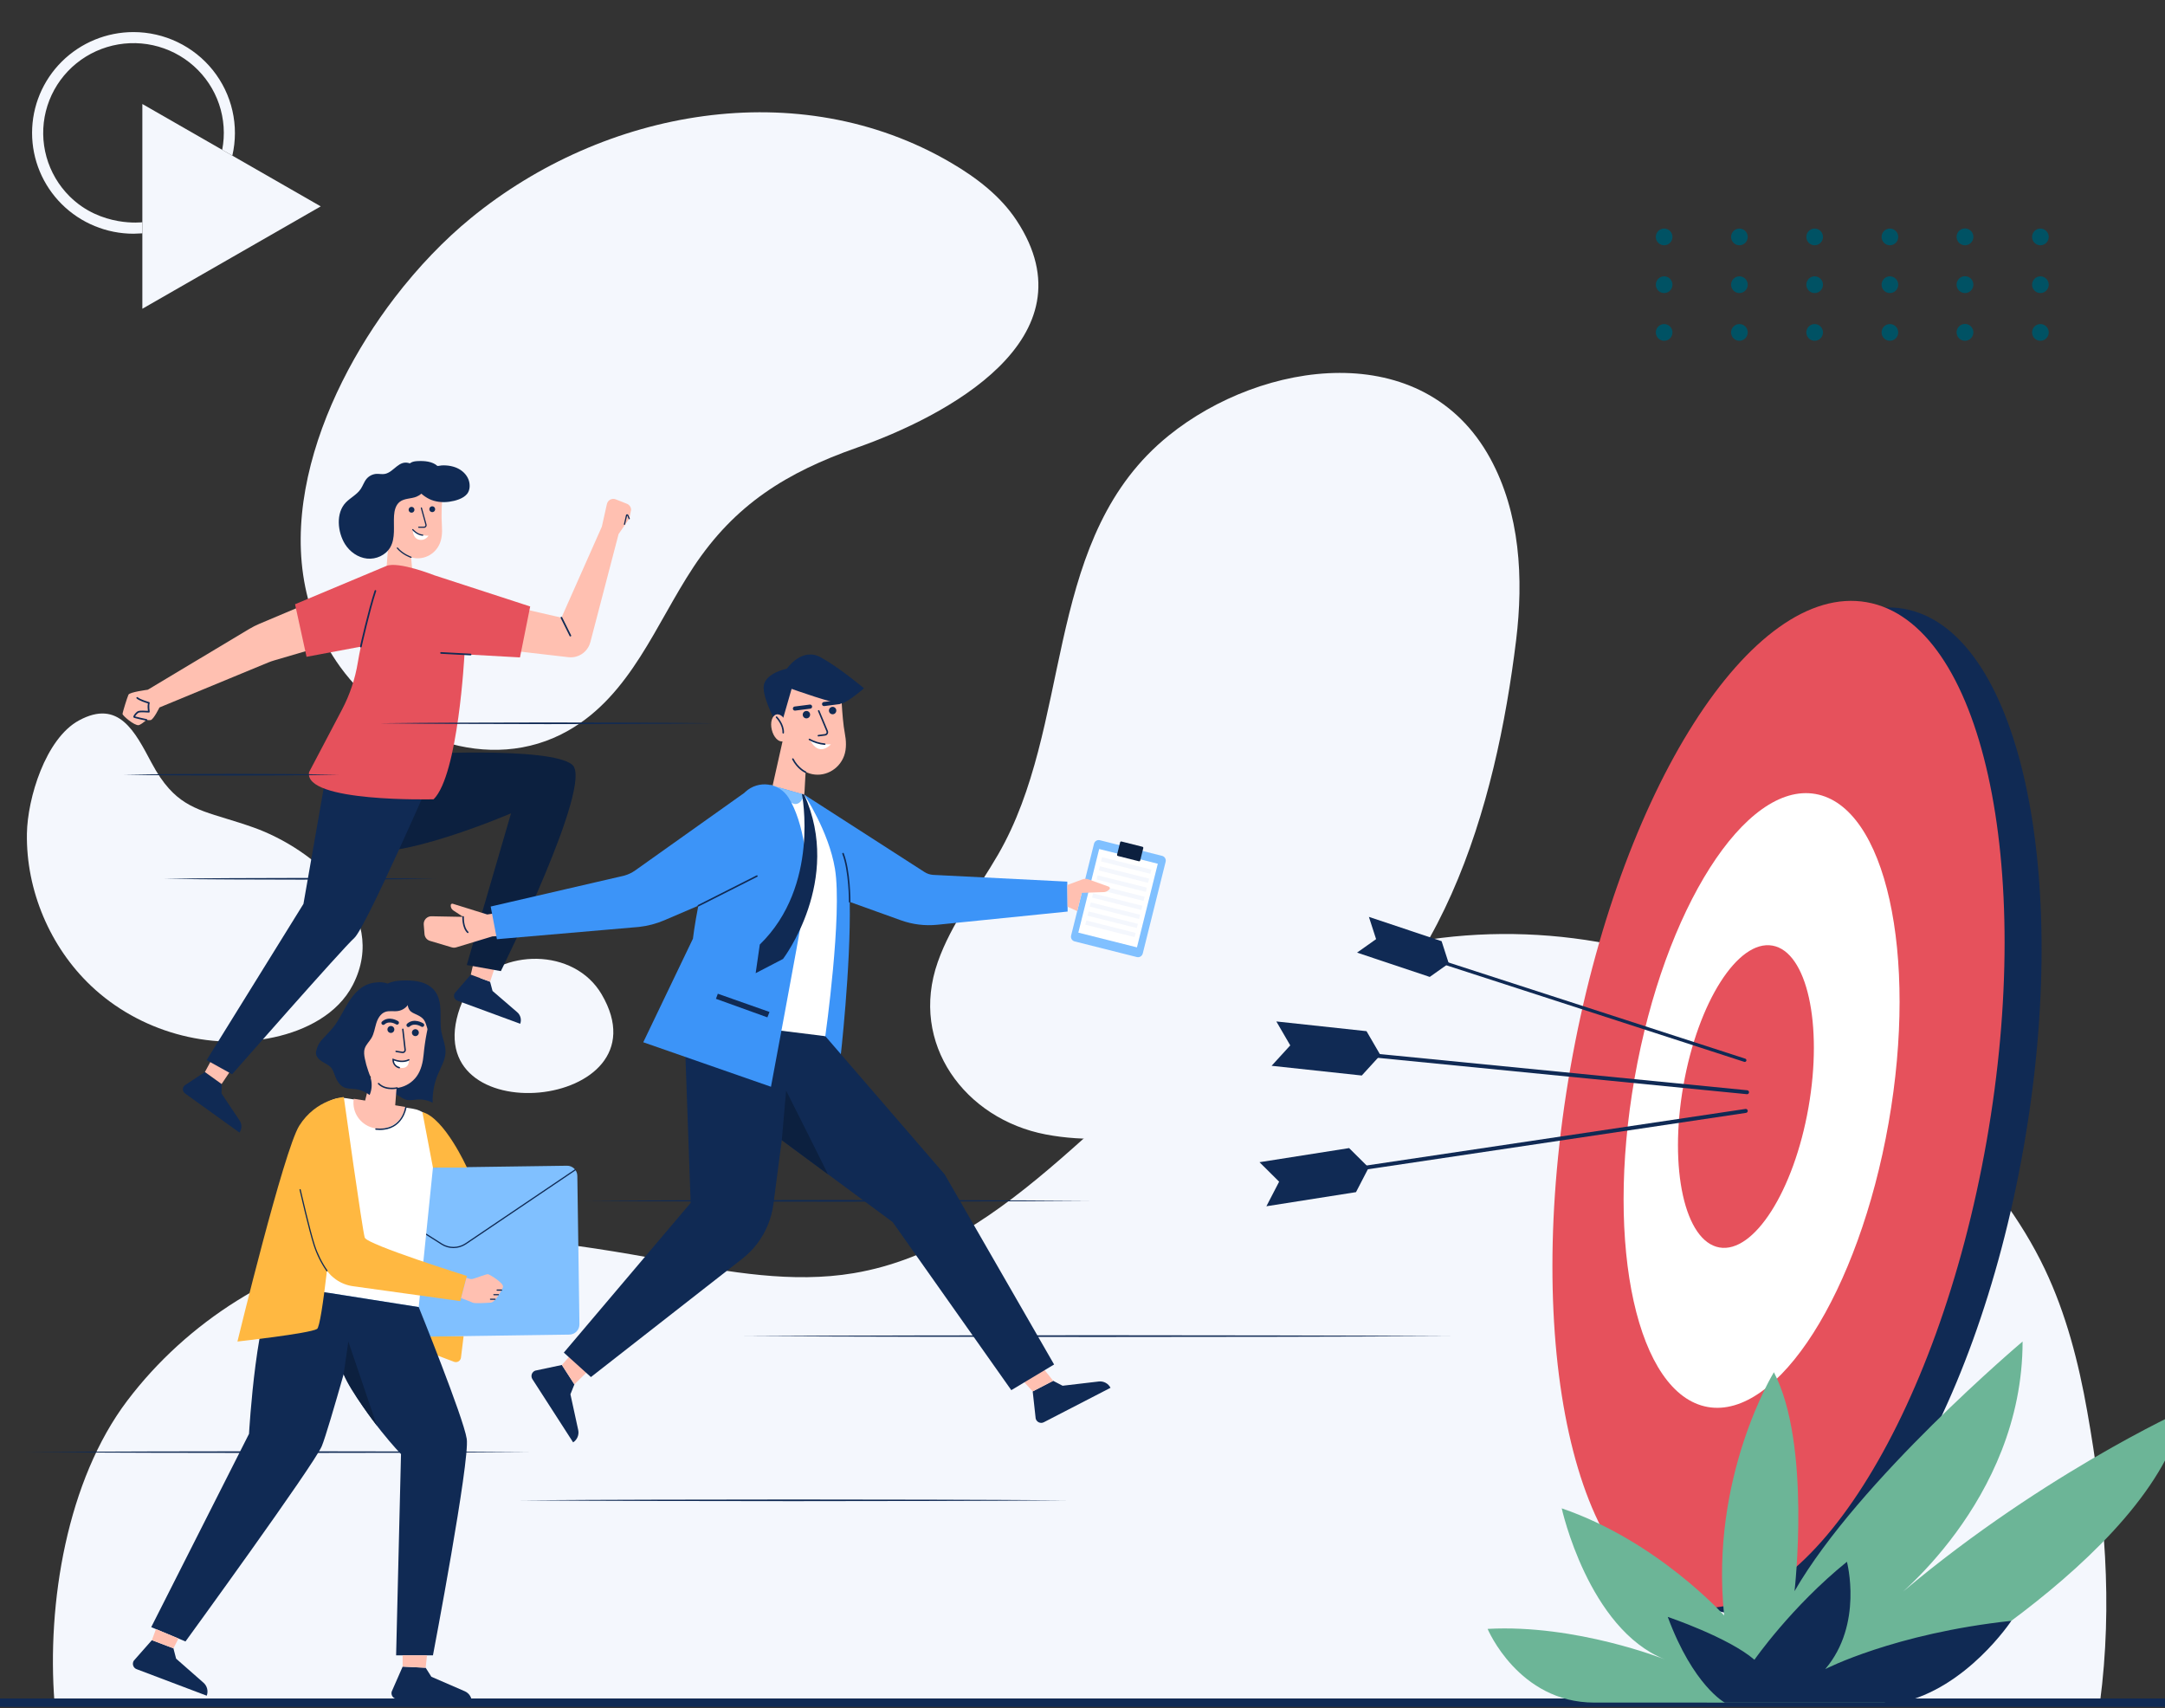
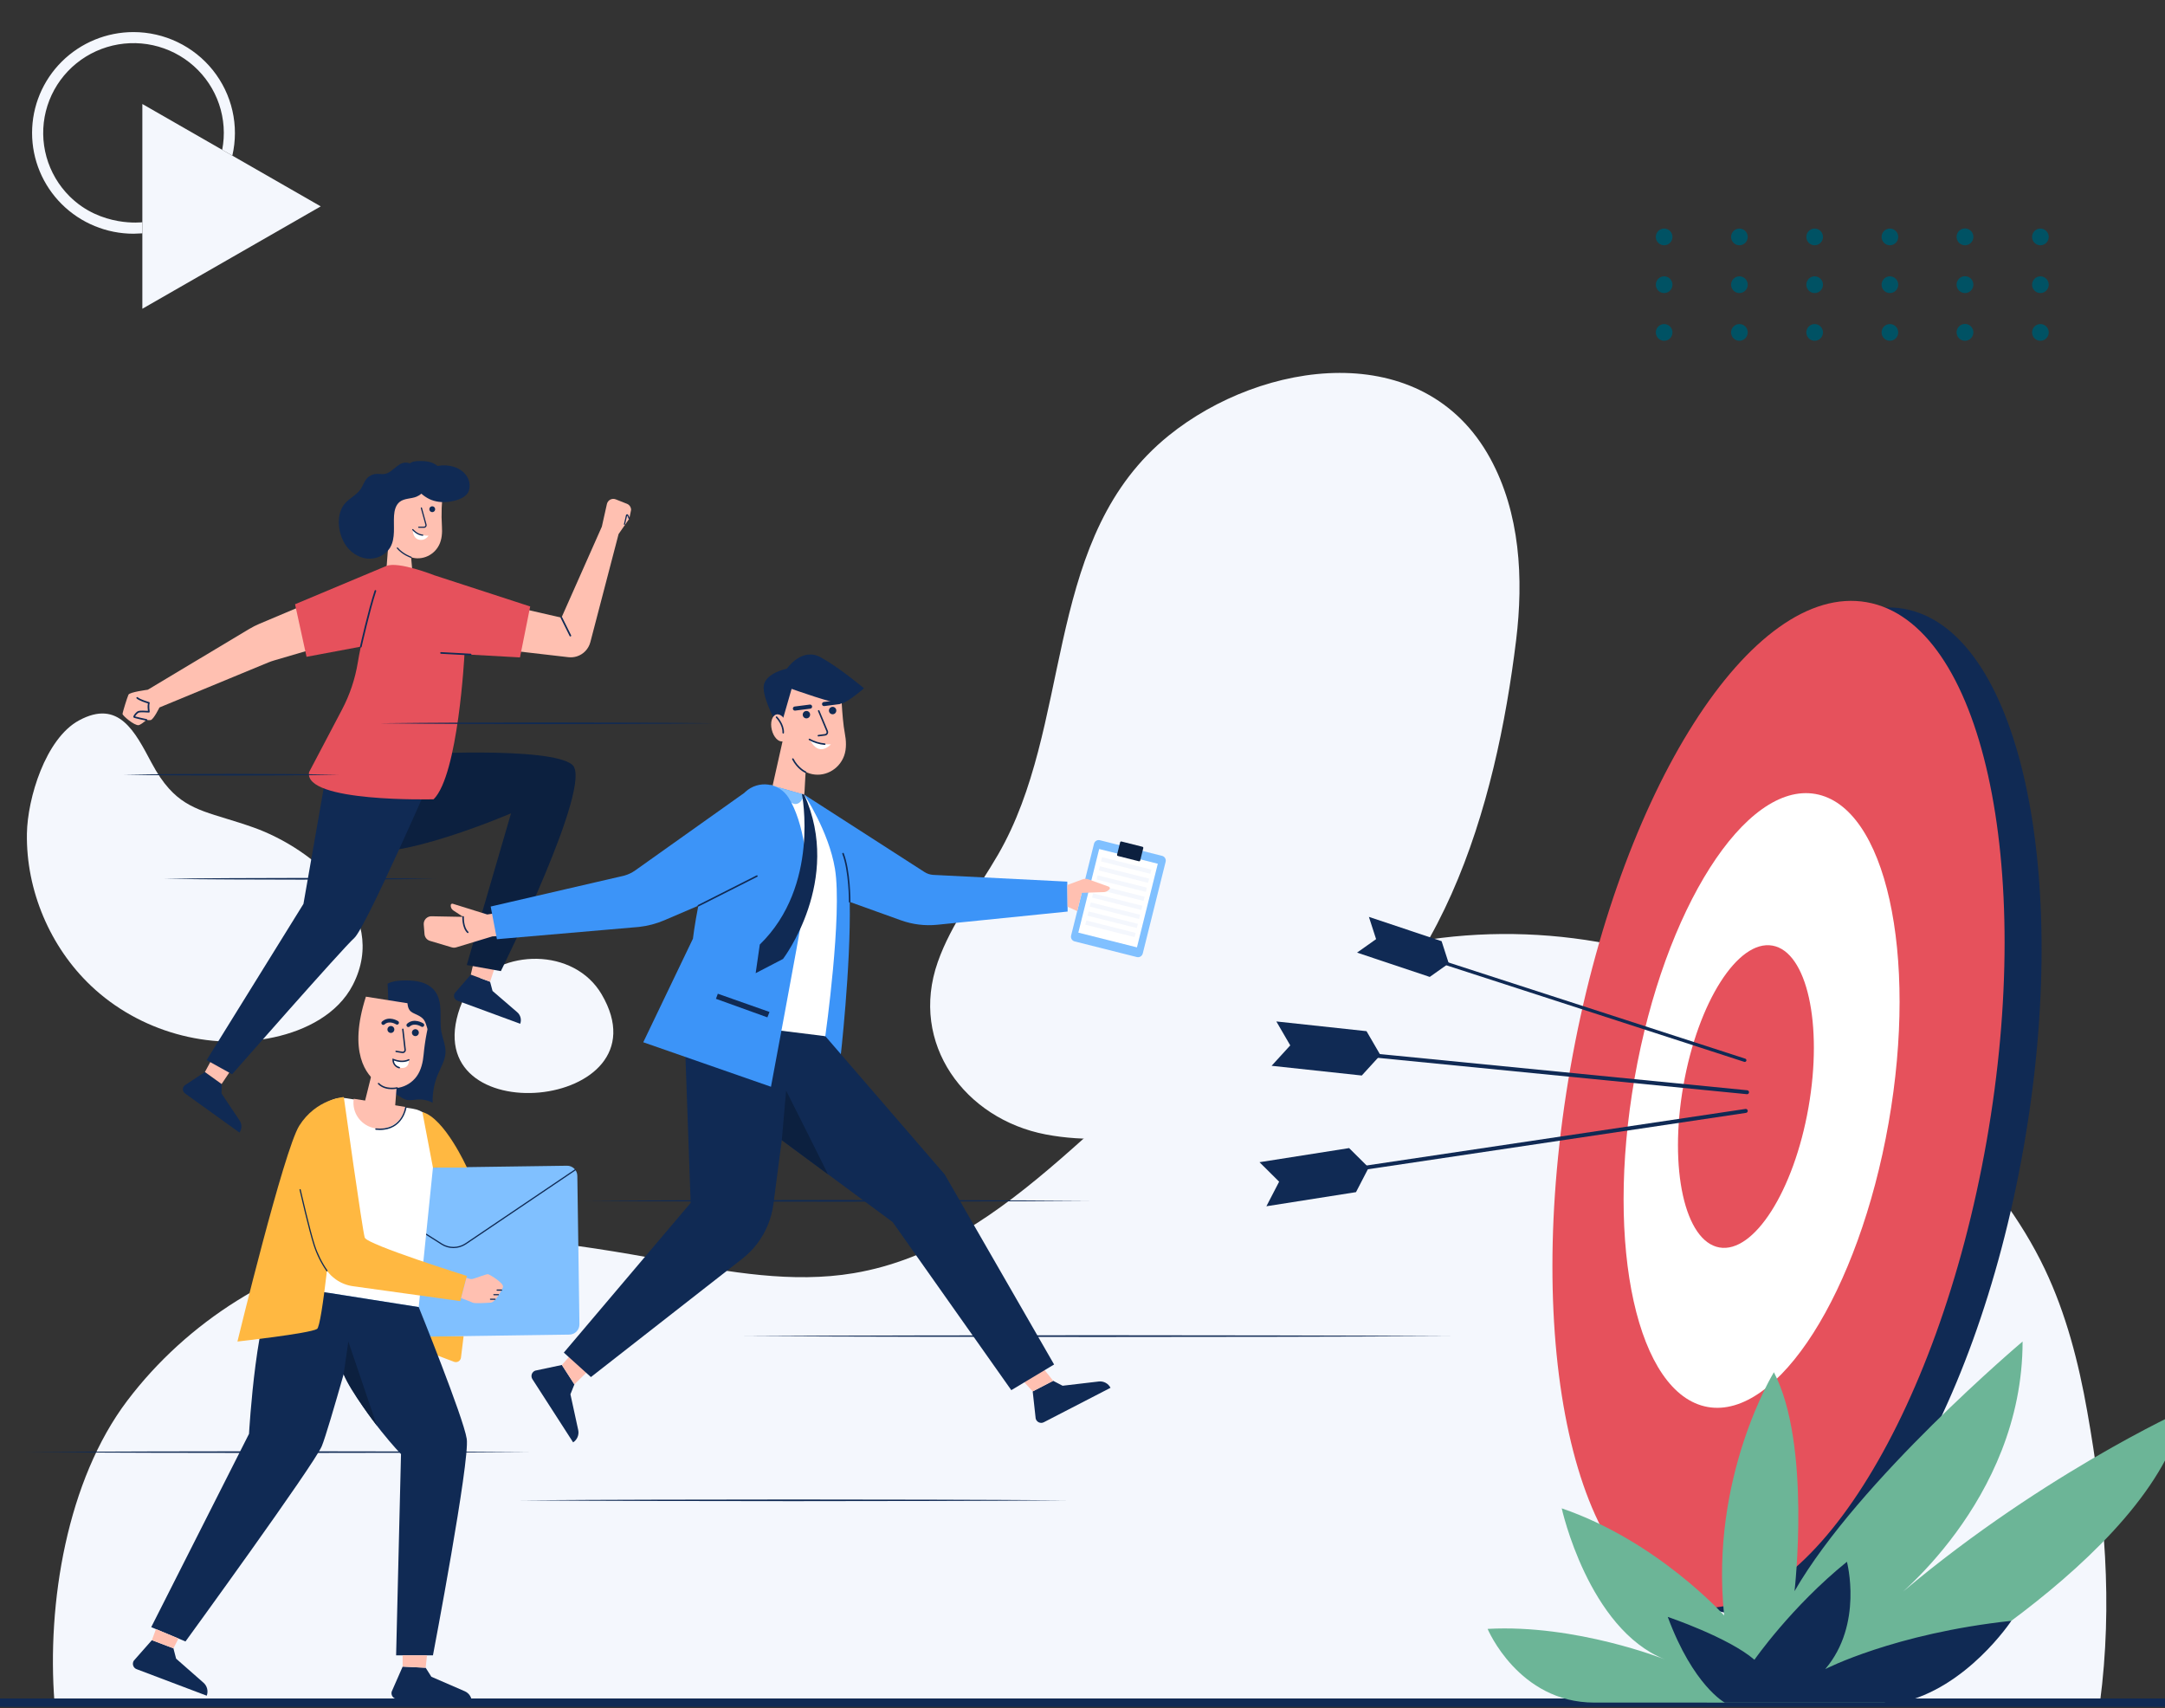
<svg xmlns="http://www.w3.org/2000/svg" width="540" height="426" viewBox="0 0 540 426" fill="none">
  <rect x="0" y="0" width="540" height="426" fill="#333333" stroke="none" />
  <g clip-path="url(#clip0_3618_3698)">
    <path d="M42.134 196.65C47.368 202.479 53.239 202.813 63.221 206.355C78.208 211.675 97.283 227.588 88.003 245.628C84.272 252.878 76.271 256.978 68.316 258.687C52.186 262.161 34.726 257.229 22.734 245.877C12.489 236.187 6.486 222.039 6.711 207.894C6.855 199.086 11.356 184.207 19.67 179.681C29.639 174.255 33.676 182.526 37.776 190.195C39.224 192.913 40.646 195.001 42.134 196.65Z" fill="#F4F7FD" />
-     <path d="M98.407 74.279C79.413 99.083 64.298 137.818 84.826 166.273C97.4 183.701 122.079 193.441 141.797 182.166C157.357 173.272 163.526 155.686 172.943 141.447C183.301 125.788 196.217 117.804 213.676 111.663C235.713 103.911 273.015 84.495 253.559 54.977C249.526 48.857 243.532 44.295 237.225 40.599C199.196 18.317 150.617 27.248 117.453 54.39C110.828 59.807 104.291 66.601 98.407 74.279Z" fill="#F4F7FD" />
    <path d="M288.724 111.015C260.251 137.037 267.371 181.254 248.956 213.097C243.812 221.989 237.312 230.221 233.904 239.913C226.734 260.298 240.71 279.061 260.812 282.911C280.463 286.677 302.815 280.182 320.158 271.023C359.552 250.218 373.132 200.75 378.156 159.637C380.038 144.242 379.137 127.925 371.7 114.323C355.057 83.876 314.799 89.81 291.512 108.62C290.547 109.401 289.618 110.199 288.724 111.015Z" fill="#F4F7FD" />
    <path d="M117.203 246.695C116.156 248.075 115.329 249.609 114.75 251.243C103.403 283.123 167.102 277.022 150.066 247.977C143.19 236.253 124.919 236.502 117.203 246.695Z" fill="#F4F7FD" />
    <path d="M13.596 424.613H523.777C527.031 399.792 524.96 376.607 520.6 351.958C518.446 339.772 515.338 327.665 510.022 316.5C504.106 304.083 495.562 293.071 486.013 283.192C463.813 260.222 435.43 242.828 404.273 236.026C373.116 229.223 339.233 233.503 311.943 250.055C277.403 271.002 252.739 310.818 212.938 317.51C197.598 320.091 181.931 317.213 166.623 314.447C142.465 310.08 117.614 305.977 93.521 310.7C69.172 315.474 46.74 329.495 31.735 349.321C16.729 369.147 11.65 399.792 13.596 424.613Z" fill="#F4F7FD" />
    <path d="M117.427 243.064L122.236 244.835L122.853 247.13L129.007 252.434C129.41 252.78 129.697 253.242 129.83 253.757C129.964 254.271 129.938 254.815 129.756 255.314L114.071 249.546C113.891 249.48 113.729 249.374 113.595 249.236C113.462 249.098 113.361 248.932 113.301 248.75C113.241 248.567 113.222 248.373 113.247 248.183C113.272 247.992 113.339 247.81 113.444 247.649L117.427 243.064Z" fill="#102A54" />
    <path d="M123.621 240.663L122.24 244.829L117.426 243.059L118.262 239.459L123.621 240.663Z" fill="#FFC0B1" />
    <path d="M51.107 267.343L55.275 270.339L55.261 272.715L59.776 279.471C60.07 279.913 60.224 280.434 60.215 280.966C60.207 281.498 60.038 282.015 59.729 282.447L46.149 272.686C45.993 272.574 45.865 272.428 45.773 272.26C45.681 272.091 45.628 271.904 45.619 271.712C45.609 271.52 45.643 271.329 45.717 271.152C45.792 270.975 45.905 270.817 46.049 270.69L51.107 267.343Z" fill="#102A54" />
    <path d="M57.712 266.697L55.275 270.341L51.105 267.345L52.869 264.101L57.712 266.697Z" fill="#FFC0B1" />
    <path d="M100.76 188.361C101.71 188.029 137.377 186.064 142.757 190.739C148.136 195.414 124.928 242.181 124.928 242.181L116.425 240.663L127.465 202.83C127.465 202.83 98.025 215.487 88.966 211.709C79.907 207.932 82.177 188.361 82.177 188.361H100.76Z" fill="#0C203F" />
    <path d="M82.177 188.36L75.686 225.421L51.535 264.38L57.901 267.905C57.901 267.905 85.46 236.501 88.357 233.932C91.253 231.363 108.315 192.209 108.315 192.209L82.177 188.36Z" fill="#102A54" />
    <path d="M75.95 150.817L64.672 155.581C63.81 155.945 62.975 156.37 62.172 156.851L36.865 172.008L39.058 176.724L66.876 165.229C67.353 165.032 67.84 164.86 68.334 164.715L78.279 161.799L75.95 150.817Z" fill="#FFC0B1" />
    <path d="M36.865 172.01C36.865 172.01 32.347 172.589 32.044 173.241C31.74 173.894 30.566 177.644 30.566 178.053C30.566 178.462 33.488 180.983 34.575 180.848C34.959 180.8 35.717 180.234 36.54 179.526C36.881 179.609 37.233 179.628 37.581 179.584C38.35 179.377 39.769 176.432 39.769 176.432C39.769 176.432 37.894 171.857 36.865 172.01Z" fill="#FFC0B1" />
    <path d="M36.539 179.729C36.525 179.731 36.511 179.731 36.497 179.729C33.489 179.104 33.373 178.988 33.325 178.938C33.291 178.901 33.267 178.856 33.256 178.806C33.245 178.757 33.249 178.705 33.266 178.658C33.347 178.326 34.001 177.473 34.535 177.307C34.983 177.168 36.316 177.239 36.893 177.28C36.841 176.861 36.762 176.015 36.893 175.423C36.328 175.257 34.697 174.743 34.068 174.182C34.033 174.144 34.013 174.095 34.013 174.044C34.012 173.993 34.03 173.944 34.064 173.906C34.098 173.868 34.144 173.843 34.195 173.838C34.245 173.833 34.296 173.846 34.337 173.877C35.018 174.485 37.17 175.079 37.191 175.085C37.218 175.091 37.244 175.104 37.266 175.121C37.288 175.138 37.306 175.16 37.318 175.185C37.331 175.21 37.339 175.237 37.341 175.264C37.343 175.292 37.34 175.319 37.332 175.345C37.109 176.015 37.332 177.453 37.332 177.469C37.336 177.499 37.334 177.53 37.325 177.56C37.316 177.589 37.3 177.616 37.28 177.639C37.259 177.661 37.233 177.679 37.204 177.69C37.176 177.701 37.145 177.706 37.114 177.704C36.566 177.66 35.054 177.573 34.656 177.704C34.316 177.809 33.831 178.403 33.695 178.669C34.129 178.803 35.57 179.121 36.58 179.332C36.632 179.343 36.678 179.374 36.708 179.419C36.738 179.465 36.748 179.52 36.737 179.573C36.729 179.618 36.704 179.659 36.667 179.688C36.631 179.717 36.586 179.731 36.539 179.729Z" fill="#102A54" />
    <path d="M99.587 145.043C99.148 145.043 98.713 144.952 98.311 144.775C97.908 144.599 97.546 144.34 97.248 144.017C96.949 143.693 96.721 143.311 96.577 142.894C96.433 142.477 96.376 142.035 96.41 141.596L97.272 130.458H101.778L102.77 141.561C102.809 142.004 102.756 142.45 102.614 142.871C102.471 143.292 102.243 143.679 101.944 144.006C101.644 144.334 101.28 144.595 100.874 144.774C100.469 144.952 100.03 145.044 99.587 145.043Z" fill="#FFC0B1" />
    <path d="M96.434 121.172H110.685L110.566 122.058C110.147 125.127 110.034 128.231 110.23 131.323C110.328 132.8 110.23 134.56 109.487 135.983C108.047 138.776 104.692 140.025 101.846 138.712C98.999 137.4 94.537 133.232 96.434 121.172Z" fill="#FFC0B1" />
    <path d="M105.755 131.637H104.439C104.399 131.637 104.361 131.621 104.333 131.593C104.305 131.565 104.289 131.526 104.289 131.487C104.289 131.447 104.305 131.408 104.333 131.38C104.361 131.352 104.399 131.336 104.439 131.336H105.755C105.81 131.336 105.866 131.324 105.916 131.299C105.966 131.274 106.009 131.238 106.043 131.194C106.077 131.149 106.1 131.097 106.11 131.042C106.12 130.987 106.118 130.93 106.103 130.877L104.962 126.74C104.956 126.721 104.953 126.7 104.955 126.68C104.956 126.659 104.962 126.639 104.972 126.621C104.981 126.603 104.994 126.587 105.01 126.574C105.026 126.562 105.044 126.552 105.064 126.547C105.083 126.541 105.104 126.54 105.124 126.542C105.144 126.545 105.164 126.552 105.181 126.562C105.199 126.573 105.214 126.587 105.226 126.603C105.238 126.62 105.246 126.639 105.251 126.659L106.393 130.795C106.42 130.894 106.424 130.998 106.404 131.098C106.385 131.199 106.343 131.293 106.281 131.375C106.219 131.456 106.14 131.522 106.048 131.568C105.957 131.613 105.857 131.637 105.755 131.637Z" fill="#102A54" />
-     <path d="M103.37 127.129C103.37 127.273 103.328 127.413 103.248 127.532C103.169 127.652 103.056 127.745 102.924 127.8C102.792 127.855 102.646 127.869 102.506 127.841C102.366 127.813 102.237 127.744 102.136 127.642C102.035 127.541 101.966 127.411 101.938 127.271C101.91 127.13 101.924 126.984 101.979 126.851C102.034 126.719 102.126 126.605 102.245 126.526C102.364 126.446 102.504 126.403 102.647 126.403C102.839 126.403 103.023 126.48 103.158 126.616C103.294 126.752 103.37 126.937 103.37 127.129Z" fill="#102A54" />
    <path d="M108.538 126.987C108.538 127.131 108.496 127.272 108.417 127.392C108.337 127.512 108.224 127.605 108.091 127.66C107.959 127.716 107.813 127.73 107.672 127.702C107.531 127.674 107.402 127.605 107.3 127.503C107.199 127.401 107.13 127.271 107.102 127.13C107.074 126.989 107.088 126.842 107.143 126.709C107.199 126.576 107.292 126.462 107.411 126.383C107.531 126.303 107.671 126.26 107.815 126.261C108.007 126.261 108.19 126.338 108.326 126.474C108.461 126.61 108.538 126.794 108.538 126.987Z" fill="#102A54" />
    <path d="M102.53 139.118C102.514 139.121 102.499 139.121 102.484 139.118C102.399 139.091 100.387 138.417 98.997 136.776C98.984 136.761 98.974 136.744 98.968 136.725C98.962 136.706 98.96 136.686 98.961 136.667C98.963 136.647 98.969 136.628 98.978 136.61C98.987 136.592 98.999 136.577 99.014 136.564C99.029 136.551 99.046 136.542 99.065 136.536C99.083 136.529 99.103 136.527 99.122 136.529C99.142 136.53 99.161 136.536 99.178 136.545C99.196 136.554 99.211 136.566 99.224 136.581C100.558 138.156 102.557 138.824 102.576 138.832C102.61 138.843 102.638 138.866 102.657 138.897C102.675 138.927 102.682 138.963 102.677 138.998C102.671 139.034 102.653 139.066 102.626 139.089C102.6 139.112 102.565 139.125 102.53 139.125V139.118Z" fill="#102A54" />
    <path d="M106.889 133.601C106.778 133.58 104.389 133.76 102.956 132.092C102.956 132.092 102.862 134.144 104.437 134.572C106.012 135.001 106.889 133.601 106.889 133.601Z" fill="white" />
    <path d="M105.434 133.618H105.42C103.918 133.477 102.885 132.24 102.841 132.187C102.829 132.172 102.819 132.154 102.813 132.135C102.807 132.116 102.805 132.096 102.807 132.077C102.809 132.057 102.815 132.038 102.824 132.02C102.834 132.002 102.846 131.987 102.861 131.974C102.877 131.961 102.894 131.952 102.913 131.946C102.932 131.94 102.952 131.938 102.972 131.94C102.992 131.942 103.011 131.948 103.028 131.957C103.046 131.966 103.061 131.979 103.074 131.994C103.074 132.006 104.074 133.187 105.447 133.315C105.487 133.317 105.525 133.334 105.551 133.364C105.578 133.393 105.592 133.432 105.591 133.472C105.589 133.512 105.571 133.55 105.542 133.577C105.512 133.604 105.474 133.618 105.434 133.616V133.618Z" fill="#102A54" />
    <path d="M116.875 119.648C116.815 119.484 116.745 119.324 116.666 119.168C116.021 117.905 114.819 116.987 113.502 116.519C112.791 116.272 112.049 116.122 111.298 116.076C110.924 116.049 110.55 116.046 110.176 116.066C110.023 116.066 109.174 116.259 109.09 116.187C107.832 115.064 105.884 114.908 104.203 114.989C103.579 115.018 102.929 115.091 102.408 115.433C102.348 115.472 102.289 115.514 102.233 115.56C99.493 114.57 98.329 117.683 96.052 118.178C95.342 118.328 94.607 118.143 93.884 118.178C93.411 118.208 92.949 118.335 92.525 118.549C92.102 118.763 91.726 119.061 91.42 119.425C90.793 120.175 90.509 121.162 89.959 121.965C89.018 123.353 87.445 124.1 86.291 125.279C83.675 127.947 84.218 132.74 86.045 135.683C87.247 137.613 89.291 139.061 91.549 139.301C93.807 139.54 96.213 138.457 97.344 136.482C98.675 134.166 98.114 131.271 98.283 128.588C98.367 127.306 98.702 125.924 99.718 125.14C100.871 124.252 102.493 124.412 103.843 123.885C104.302 123.704 104.726 123.443 105.095 123.113C105.677 123.632 106.323 124.071 107.018 124.422C108.557 125.181 110.355 125.364 112.05 125.128C113.54 124.922 115.571 124.378 116.541 123.131C117.275 122.167 117.277 120.741 116.875 119.648Z" fill="#102A54" />
    <path d="M156.382 125.642L153.571 124.528C153.352 124.441 153.117 124.402 152.882 124.414C152.647 124.427 152.417 124.49 152.209 124.6C152 124.711 151.818 124.865 151.675 125.052C151.532 125.239 151.43 125.456 151.378 125.686L150.114 131.338L140.042 154.036L127.26 151.104L124.627 161.913L141.79 163.896C142.503 163.978 143.224 163.906 143.906 163.685C144.715 163.425 145.445 162.964 146.028 162.345C146.612 161.726 147.031 160.969 147.247 160.145L154.29 133.187L156.958 129.346L157.408 127.166C157.408 126.839 157.311 126.518 157.128 126.246C156.946 125.974 156.686 125.764 156.382 125.642Z" fill="#FFC0B1" />
    <path d="M155.765 130.901C155.755 130.903 155.743 130.903 155.733 130.901C155.713 130.897 155.695 130.889 155.679 130.878C155.663 130.867 155.649 130.852 155.638 130.835C155.628 130.819 155.621 130.8 155.617 130.78C155.614 130.761 155.615 130.741 155.619 130.722L156.127 128.477C156.144 128.416 156.179 128.362 156.227 128.322C156.275 128.282 156.333 128.257 156.396 128.251C156.458 128.244 156.521 128.257 156.576 128.287C156.631 128.317 156.675 128.363 156.704 128.419L157.089 129.289C157.105 129.326 157.106 129.368 157.092 129.405C157.078 129.443 157.049 129.473 157.013 129.489C156.976 129.506 156.935 129.507 156.897 129.492C156.86 129.478 156.83 129.45 156.814 129.413L156.429 128.54L155.902 130.789C155.894 130.82 155.877 130.848 155.852 130.868C155.827 130.888 155.797 130.9 155.765 130.901Z" fill="#102A54" />
    <path d="M142.273 158.73C142.233 158.733 142.193 158.724 142.159 158.704C142.124 158.683 142.097 158.653 142.081 158.616L139.852 154.136C139.839 154.112 139.831 154.085 139.829 154.058C139.827 154.031 139.829 154.004 139.837 153.978C139.845 153.952 139.859 153.928 139.876 153.907C139.893 153.886 139.914 153.869 139.938 153.856C139.962 153.843 139.989 153.835 140.016 153.833C140.043 153.83 140.07 153.833 140.096 153.841C140.122 153.849 140.146 153.863 140.167 153.88C140.187 153.897 140.205 153.919 140.217 153.943L142.446 158.425C142.459 158.449 142.466 158.475 142.468 158.502C142.47 158.529 142.467 158.556 142.458 158.582C142.45 158.607 142.437 158.631 142.419 158.652C142.402 158.672 142.38 158.689 142.356 158.701C142.331 158.716 142.303 158.726 142.273 158.73Z" fill="#102A54" />
    <path d="M108.323 143.464C108.323 143.464 99.441 139.941 96.398 141.13L96.271 141.182L73.592 150.689L76.459 163.801L89.999 161.263C89.705 162.65 89.447 163.984 89.246 165.214C88.574 169.314 87.245 173.277 85.31 176.95L77.098 192.548C75.609 200.175 108.153 199.331 108.153 199.331C114.308 193.276 115.847 163.179 115.847 163.179L129.694 163.951L132.241 151.246L108.323 143.464Z" fill="#E6515C" />
    <path d="M89.998 161.467H89.954C89.927 161.461 89.902 161.45 89.88 161.434C89.858 161.419 89.839 161.399 89.825 161.376C89.81 161.353 89.801 161.327 89.796 161.3C89.791 161.274 89.792 161.246 89.798 161.22C89.819 161.127 91.894 151.885 93.452 147.262C93.475 147.219 93.513 147.185 93.558 147.167C93.604 147.149 93.654 147.148 93.7 147.163C93.746 147.179 93.786 147.211 93.811 147.253C93.836 147.295 93.845 147.345 93.837 147.393C92.298 151.997 90.223 161.218 90.202 161.31C90.191 161.356 90.165 161.396 90.128 161.425C90.091 161.453 90.045 161.468 89.998 161.467Z" fill="#102A54" />
    <path d="M117.398 163.44H117.383L110.017 163.041C109.988 163.042 109.96 163.037 109.934 163.026C109.907 163.015 109.883 162.999 109.863 162.979C109.844 162.959 109.828 162.934 109.818 162.908C109.808 162.881 109.803 162.852 109.805 162.824C109.806 162.795 109.814 162.767 109.827 162.742C109.839 162.716 109.857 162.694 109.879 162.676C109.901 162.657 109.926 162.644 109.954 162.636C109.981 162.628 110.01 162.626 110.038 162.63L117.406 163.029C117.457 163.036 117.504 163.061 117.537 163.1C117.571 163.139 117.588 163.189 117.587 163.24C117.586 163.292 117.565 163.341 117.529 163.378C117.494 163.415 117.446 163.437 117.394 163.44H117.398Z" fill="#102A54" />
    <path d="M124.503 227.611L121.526 228.059L112.925 225.381C112.87 225.364 112.812 225.359 112.755 225.367C112.697 225.375 112.643 225.396 112.595 225.428C112.547 225.461 112.506 225.503 112.477 225.554C112.448 225.604 112.43 225.66 112.425 225.717C112.401 225.978 112.449 226.24 112.562 226.475C112.676 226.71 112.851 226.91 113.069 227.053L115.518 228.653L107.711 228.509C107.438 228.492 107.164 228.534 106.909 228.632C106.653 228.731 106.422 228.883 106.23 229.079C106.039 229.275 105.891 229.51 105.798 229.768C105.705 230.027 105.668 230.302 105.69 230.576L105.882 232.956C105.913 233.341 106.06 233.708 106.302 234.009C106.545 234.309 106.873 234.529 107.242 234.639L112.689 236.26C113.046 236.367 113.427 236.367 113.785 236.26L122.792 233.529L125.306 233.363L124.503 227.611Z" fill="#FFC0B1" />
    <path d="M116.674 232.697C116.624 232.697 116.577 232.679 116.541 232.645C115.195 231.36 115.316 228.752 115.322 228.642C115.323 228.616 115.329 228.592 115.34 228.569C115.351 228.546 115.367 228.525 115.385 228.508C115.404 228.491 115.426 228.478 115.45 228.47C115.474 228.461 115.499 228.458 115.524 228.459C115.55 228.461 115.574 228.467 115.597 228.478C115.62 228.489 115.64 228.504 115.657 228.523C115.674 228.542 115.687 228.564 115.696 228.588C115.704 228.612 115.708 228.638 115.706 228.663C115.706 228.688 115.581 231.203 116.806 232.365C116.834 232.392 116.853 232.426 116.861 232.464C116.869 232.501 116.866 232.54 116.851 232.576C116.837 232.612 116.813 232.642 116.781 232.664C116.749 232.685 116.712 232.697 116.674 232.697Z" fill="#102A54" />
    <path d="M199.04 170.582L206.319 171.532C207.28 171.657 208.168 172.114 208.83 172.824C209.491 173.535 209.885 174.455 209.945 175.426C210.089 177.798 210.329 180.871 210.714 182.857C211.052 184.594 211.195 186.693 210.539 188.492C209.254 192.018 205.471 194.008 201.901 192.887C198.697 191.877 193.518 186.926 194.016 174.812C194.043 174.193 194.197 173.587 194.47 173.032C194.743 172.477 195.127 171.985 195.6 171.587C196.072 171.189 196.622 170.895 197.214 170.722C197.807 170.549 198.428 170.501 199.04 170.582Z" fill="#FFC0B1" />
    <path d="M196.01 201.282C195.454 201.201 194.92 201.006 194.442 200.708C193.964 200.41 193.553 200.017 193.234 199.552C192.915 199.087 192.696 198.56 192.589 198.006C192.483 197.452 192.492 196.882 192.616 196.331L195.745 182.385L201.451 183.215L200.663 197.456C200.632 198.023 200.483 198.577 200.227 199.084C199.971 199.59 199.613 200.037 199.176 200.397C198.738 200.757 198.231 201.021 197.686 201.174C197.141 201.326 196.57 201.363 196.01 201.282Z" fill="#FFC0B1" />
    <path d="M204.125 183.663C204.074 183.666 204.024 183.649 203.985 183.615C203.947 183.581 203.924 183.533 203.92 183.482C203.917 183.431 203.934 183.381 203.968 183.342C204.002 183.304 204.049 183.28 204.1 183.277L205.771 183.061C205.842 183.052 205.91 183.027 205.969 182.988C206.028 182.948 206.077 182.895 206.112 182.833C206.148 182.771 206.169 182.702 206.174 182.63C206.178 182.559 206.166 182.488 206.139 182.422L204.023 177.357C204.013 177.333 204.008 177.308 204.008 177.283C204.008 177.257 204.013 177.232 204.023 177.209C204.033 177.185 204.047 177.164 204.065 177.146C204.082 177.128 204.104 177.113 204.127 177.104C204.15 177.094 204.175 177.089 204.201 177.089C204.226 177.089 204.251 177.094 204.275 177.103C204.298 177.113 204.319 177.127 204.337 177.145C204.355 177.163 204.369 177.185 204.379 177.208L206.495 182.273C206.545 182.394 206.566 182.524 206.558 182.655C206.55 182.786 206.512 182.912 206.446 183.026C206.381 183.139 206.291 183.236 206.183 183.308C206.074 183.381 205.951 183.428 205.821 183.445L204.15 183.659L204.125 183.663Z" fill="#102A54" />
    <path d="M202.058 178.112C202.081 178.294 202.049 178.479 201.967 178.643C201.886 178.807 201.757 178.943 201.599 179.034C201.44 179.125 201.258 179.167 201.075 179.154C200.893 179.141 200.718 179.075 200.574 178.962C200.429 178.85 200.321 178.697 200.263 178.523C200.205 178.349 200.199 178.162 200.247 177.985C200.295 177.808 200.394 177.649 200.532 177.528C200.67 177.408 200.84 177.331 201.021 177.307C201.265 177.276 201.511 177.343 201.706 177.494C201.9 177.645 202.027 177.867 202.058 178.112Z" fill="#102A54" />
    <path d="M208.591 177.087C208.614 177.269 208.583 177.454 208.501 177.618C208.42 177.783 208.292 177.919 208.133 178.01C207.974 178.101 207.792 178.143 207.61 178.131C207.427 178.118 207.253 178.052 207.108 177.94C206.963 177.827 206.855 177.675 206.796 177.501C206.738 177.327 206.732 177.139 206.78 176.962C206.828 176.785 206.927 176.626 207.065 176.505C207.202 176.385 207.373 176.307 207.554 176.284C207.798 176.253 208.044 176.32 208.238 176.47C208.432 176.621 208.559 176.843 208.591 177.087Z" fill="#102A54" />
    <path d="M202.117 176.733L198.34 177.217C198.273 177.227 198.205 177.223 198.14 177.206C198.074 177.189 198.013 177.159 197.959 177.118C197.906 177.077 197.861 177.026 197.827 176.968C197.793 176.909 197.771 176.844 197.763 176.777C197.753 176.71 197.757 176.641 197.774 176.576C197.791 176.51 197.821 176.449 197.862 176.395C197.903 176.341 197.955 176.296 198.013 176.262C198.072 176.228 198.136 176.206 198.203 176.198L201.981 175.713C202.047 175.704 202.115 175.707 202.181 175.724C202.246 175.741 202.307 175.771 202.361 175.812C202.415 175.853 202.46 175.904 202.494 175.963C202.527 176.021 202.549 176.086 202.558 176.153C202.567 176.221 202.563 176.289 202.546 176.354C202.529 176.42 202.499 176.482 202.458 176.535C202.417 176.589 202.366 176.634 202.307 176.668C202.249 176.702 202.184 176.724 202.117 176.733Z" fill="#102A54" />
    <path d="M209.385 175.6L205.608 176.084C205.541 176.095 205.473 176.091 205.407 176.074C205.342 176.057 205.28 176.028 205.227 175.987C205.173 175.946 205.128 175.894 205.094 175.835C205.061 175.777 205.039 175.712 205.031 175.644C205.021 175.577 205.025 175.509 205.042 175.444C205.058 175.378 205.088 175.316 205.129 175.262C205.17 175.209 205.221 175.163 205.279 175.13C205.338 175.096 205.402 175.074 205.469 175.065L209.248 174.581C209.315 174.571 209.383 174.574 209.449 174.591C209.514 174.608 209.576 174.638 209.629 174.679C209.683 174.72 209.728 174.771 209.762 174.83C209.796 174.889 209.817 174.954 209.825 175.021C209.835 175.088 209.831 175.156 209.814 175.222C209.798 175.288 209.768 175.349 209.727 175.403C209.686 175.457 209.634 175.503 209.576 175.536C209.517 175.57 209.452 175.592 209.385 175.6Z" fill="#102A54" />
    <path d="M202.09 184.606C202.09 184.606 204.571 185.774 207.244 185.631C207.244 185.631 204.319 188.955 202.09 184.606Z" fill="white" />
    <path d="M205.714 185.777H205.697C204.314 185.655 202.972 185.237 201.762 184.553C201.727 184.523 201.704 184.483 201.696 184.438C201.688 184.393 201.697 184.346 201.72 184.307C201.743 184.268 201.779 184.238 201.822 184.223C201.865 184.208 201.912 184.208 201.954 184.225C203.116 184.873 204.4 185.272 205.724 185.394C205.775 185.397 205.823 185.419 205.857 185.457C205.892 185.495 205.91 185.545 205.908 185.596C205.905 185.647 205.883 185.695 205.845 185.73C205.808 185.765 205.758 185.783 205.707 185.78L205.714 185.777Z" fill="#102A54" />
    <path d="M196.275 166.754C196.275 166.754 199.962 161.309 204.703 163.923C209.444 166.536 215.51 171.659 215.51 171.659C215.51 171.659 211.471 175.134 209.946 175.427C208.421 175.72 197.444 171.792 197.444 171.792L194.486 182.067C194.486 182.067 189.938 174.031 190.511 170.903C191.084 167.774 196.275 166.754 196.275 166.754Z" fill="#102A54" />
    <path d="M196.409 181.055C196.85 182.902 196.332 184.612 195.255 184.871C194.178 185.129 192.947 183.842 192.501 181.995C192.055 180.147 192.58 178.437 193.655 178.179C194.73 177.92 195.969 179.207 196.409 181.055Z" fill="#FFC0B1" />
    <path d="M200.94 192.762C200.914 192.762 200.888 192.757 200.865 192.746C200.782 192.712 198.853 191.864 197.574 189.37C197.556 189.326 197.556 189.276 197.573 189.231C197.59 189.187 197.623 189.15 197.665 189.128C197.707 189.106 197.756 189.101 197.803 189.113C197.849 189.125 197.888 189.154 197.914 189.195C199.128 191.557 200.992 192.383 201.015 192.393C201.054 192.411 201.087 192.442 201.106 192.481C201.126 192.52 201.132 192.565 201.124 192.607C201.115 192.65 201.092 192.689 201.059 192.717C201.025 192.745 200.983 192.761 200.94 192.762Z" fill="#102A54" />
    <path d="M195.352 182.942H195.342C195.293 182.94 195.247 182.918 195.213 182.883C195.179 182.847 195.16 182.799 195.16 182.749C195.256 180.738 193.579 179.018 193.563 179.001C193.543 178.983 193.527 178.962 193.515 178.938C193.504 178.914 193.497 178.888 193.496 178.862C193.495 178.835 193.5 178.809 193.509 178.784C193.519 178.759 193.534 178.736 193.552 178.718C193.571 178.699 193.594 178.684 193.618 178.674C193.643 178.665 193.669 178.66 193.696 178.661C193.722 178.662 193.748 178.669 193.772 178.68C193.796 178.692 193.817 178.708 193.835 178.729C193.91 178.804 195.646 180.587 195.542 182.769C195.538 182.816 195.516 182.86 195.48 182.892C195.445 182.924 195.399 182.942 195.352 182.942Z" fill="#102A54" />
    <path d="M266.204 219.865L232.687 218.18C231.933 218.118 231.207 217.871 230.571 217.462L200.568 198.159V198.194L194.157 196.353L185.154 258.7L209.58 264.298C209.58 264.298 212.254 241.094 211.94 224.921L224.728 229.515C227.622 230.553 230.71 230.932 233.767 230.624L266.288 227.329L266.204 219.865Z" fill="#3C94F8" />
    <path d="M257.578 346.994L262.684 344.357L265.037 345.585L274.057 344.525C274.647 344.457 275.243 344.57 275.767 344.851C276.291 345.131 276.718 345.565 276.99 346.095L260.353 354.686C260.163 354.785 259.953 354.839 259.739 354.844C259.524 354.85 259.312 354.806 259.117 354.718C258.921 354.629 258.748 354.498 258.611 354.333C258.473 354.168 258.375 353.974 258.322 353.766L257.578 346.994Z" fill="#102A54" />
    <path d="M259.765 340.688L262.685 344.357L257.578 346.994L254.434 343.583L259.765 340.688Z" fill="#FFC0B1" />
    <path d="M140.147 340.404L143.265 345.245L142.278 347.716L144.217 356.619C144.345 357.201 144.292 357.81 144.066 358.362C143.84 358.914 143.451 359.383 142.951 359.707L132.792 343.939C132.676 343.758 132.602 343.553 132.575 343.339C132.549 343.125 132.571 342.908 132.639 342.704C132.708 342.5 132.821 342.314 132.971 342.161C133.121 342.007 133.304 341.889 133.506 341.815L140.147 340.404Z" fill="#102A54" />
    <path d="M146.613 341.967L143.262 345.244L140.145 340.405L143.216 336.927L146.613 341.967Z" fill="#FFC0B1" />
    <path d="M170.682 255.52L172.263 299.987L140.629 337.322L147.387 343.42L185.132 313.924C187.878 311.777 190.039 308.969 191.412 305.759C192.161 304.01 192.666 302.165 192.912 300.277L198.23 259.527L170.682 255.52Z" fill="#102A54" />
    <path d="M205.857 258.41L235.631 292.886L262.917 340.286L252.241 346.685L222.641 304.761L186.57 278.104C186.57 278.104 169.347 274.987 171.993 252.432L205.857 258.41Z" fill="#102A54" />
    <path d="M194.998 284.338L196.075 271.984C196.075 271.984 206.653 292.961 206.461 292.81C206.269 292.66 194.998 284.338 194.998 284.338Z" fill="#0C203F" />
    <path d="M192.67 195.895C192.67 195.895 198.126 198.431 200.586 198.157C200.586 198.157 206.712 207.312 208.256 216.656C210.139 228.035 205.85 258.408 205.85 258.408L176.787 254.806L192.67 195.895Z" fill="white" />
    <path d="M200.584 198.157C200.305 198.157 192.121 195.744 192.121 195.744C192.121 195.744 196.674 200.496 198.343 200.518C200.012 200.539 200.584 198.157 200.584 198.157Z" fill="#80C0FF" />
    <path d="M196.636 198.862C196.082 197.998 195.348 197.265 194.485 196.713C193.621 196.162 192.648 195.806 191.634 195.669C190.62 195.533 189.588 195.619 188.61 195.922C187.632 196.226 186.732 196.738 185.971 197.425C185.859 197.528 185.75 197.634 185.638 197.74L158.447 217.062C157.613 217.655 156.682 218.098 155.696 218.371L122.387 226.078L123.943 234.226L159.391 231.163C161.569 230.921 163.701 230.36 165.717 229.497L174.179 225.87C173.229 230.684 172.833 234.095 172.833 234.095L160.443 259.926L192.3 271.023C192.3 271.023 198.718 236.78 200.763 224.978C202.203 216.711 200.449 204.805 196.636 198.862Z" fill="#3C94F8" />
    <path d="M174.189 226.061C174.146 226.06 174.104 226.046 174.071 226.019C174.037 225.992 174.013 225.954 174.003 225.912C173.993 225.87 173.998 225.826 174.016 225.787C174.034 225.748 174.064 225.716 174.103 225.696L188.72 218.305C188.765 218.286 188.815 218.285 188.86 218.302C188.906 218.319 188.943 218.352 188.965 218.396C188.987 218.439 188.992 218.49 188.978 218.537C188.965 218.583 188.934 218.623 188.893 218.648L174.276 226.039C174.249 226.054 174.219 226.061 174.189 226.061Z" fill="#102A54" />
    <path d="M191.93 252.366L179.043 247.822L178.574 249.089L191.405 253.715L191.93 252.366Z" fill="#102A54" />
    <path d="M200.013 197.994C200.013 197.994 204.592 220.912 189.509 235.555L188.48 242.697L195.299 239.151C195.299 239.151 210.252 219.575 200.586 198.164L200.013 197.994Z" fill="#102A54" />
    <path d="M211.93 225.113C211.879 225.113 211.83 225.093 211.794 225.056C211.758 225.02 211.737 224.971 211.737 224.92C211.737 224.845 211.753 217.218 210.091 212.952C210.073 212.905 210.074 212.852 210.094 212.805C210.114 212.759 210.152 212.722 210.199 212.703C210.222 212.694 210.247 212.689 210.273 212.689C210.298 212.69 210.323 212.695 210.346 212.705C210.369 212.715 210.39 212.73 210.408 212.748C210.426 212.766 210.44 212.788 210.449 212.811C212.138 217.137 212.122 224.835 212.122 224.912C212.123 224.938 212.119 224.964 212.11 224.988C212.101 225.013 212.087 225.035 212.069 225.054C212.051 225.072 212.029 225.087 212.005 225.098C211.981 225.108 211.956 225.113 211.93 225.113Z" fill="#102A54" />
    <path d="M289.856 213.442L274.338 209.541C273.689 209.378 273.032 209.773 272.87 210.424L267.161 233.303C266.999 233.954 267.392 234.613 268.041 234.776L283.559 238.677C284.207 238.839 284.864 238.444 285.027 237.794L290.736 214.914C290.898 214.264 290.504 213.605 289.856 213.442Z" fill="#80C0FF" />
    <path d="M288.783 215.406L274.162 211.73L268.958 232.586L283.579 236.261L288.783 215.406Z" fill="white" />
    <path d="M287.183 216.868L274.887 213.777L274.626 214.824L286.922 217.915L287.183 216.868Z" fill="#F4F7FD" />
    <path d="M286.625 219.123L274.328 216.032L274.067 217.079L286.364 220.17L286.625 219.123Z" fill="#F4F7FD" />
    <path d="M286.058 221.378L273.762 218.287L273.501 219.334L285.797 222.425L286.058 221.378Z" fill="#F4F7FD" />
    <path d="M285.496 223.633L273.199 220.542L272.938 221.589L285.235 224.679L285.496 223.633Z" fill="#F4F7FD" />
    <path d="M284.933 225.888L272.637 222.797L272.376 223.844L284.672 226.934L284.933 225.888Z" fill="#F4F7FD" />
    <path d="M284.369 228.141L272.072 225.05L271.811 226.096L284.108 229.187L284.369 228.141Z" fill="#F4F7FD" />
    <path d="M283.81 230.394L271.514 227.304L271.252 228.35L283.549 231.441L283.81 230.394Z" fill="#F4F7FD" />
    <path d="M283.248 232.649L270.951 229.559L270.69 230.605L282.987 233.696L283.248 232.649Z" fill="#F4F7FD" />
    <path d="M284.964 211.175L279.718 209.856C279.573 209.82 279.426 209.908 279.389 210.054L278.62 213.138C278.583 213.284 278.672 213.432 278.817 213.468L284.063 214.787C284.208 214.823 284.356 214.735 284.392 214.589L285.162 211.505C285.198 211.359 285.11 211.211 284.964 211.175Z" fill="#0C203F" />
    <path d="M266.215 220.704L270.025 219.287C270.483 219.12 270.984 219.12 271.442 219.287L276.551 221.121C276.618 221.146 276.678 221.188 276.725 221.243C276.771 221.298 276.802 221.365 276.814 221.436C276.826 221.507 276.82 221.58 276.795 221.648C276.77 221.716 276.727 221.776 276.672 221.822L276.347 222.09C276.062 222.326 275.709 222.461 275.341 222.476L269.825 222.669L268.688 227.221L266.276 226.136L266.215 220.704Z" fill="#FFC0B1" />
    <path d="M96.676 245.309C98.013 244.633 99.561 244.516 101.056 244.508C102.402 244.508 103.764 244.579 105.056 244.954C106.349 245.328 107.581 246.025 108.416 247.077C109.512 248.465 109.822 250.318 109.88 252.096C109.937 253.873 109.782 255.655 110.107 257.396C110.416 259.06 111.161 260.66 111.126 262.353C111.086 264.349 109.972 266.138 109.203 267.982C108.281 270.205 107.843 272.6 107.918 275.006C106.718 274.388 105.372 274.111 104.027 274.207C103.191 274.269 102.346 274.473 101.527 274.311C100.64 274.137 99.894 273.56 99.119 273.095C98.344 272.63 97.413 272.255 96.551 272.531C95.734 270.408 95.719 267.949 95.796 265.667C95.88 263.158 95.965 260.649 96.319 258.153C96.467 257.112 96.663 256.08 96.769 255.035C96.874 253.839 96.914 252.638 96.89 251.437C96.886 249.391 96.732 247.353 96.676 245.309Z" fill="#102A54" />
    <path d="M115.637 333.207L114.978 338.564C114.954 338.758 114.887 338.944 114.781 339.108C114.675 339.272 114.533 339.409 114.366 339.51C114.2 339.611 114.012 339.673 113.818 339.69C113.624 339.708 113.429 339.681 113.247 339.612L104.977 336.471V333.207H115.637Z" fill="#FFB841" />
    <path d="M84.978 333.644L142.023 332.832C142.696 332.82 143.338 332.541 143.807 332.056C144.276 331.57 144.533 330.917 144.523 330.241L144 293.226C143.988 292.551 143.709 291.907 143.225 291.437C142.742 290.967 142.092 290.708 141.419 290.717L84.381 291.514C83.708 291.526 83.067 291.806 82.598 292.291C82.13 292.777 81.872 293.429 81.881 294.105L82.404 331.118C82.412 331.795 82.687 332.442 83.17 332.916C83.652 333.389 84.303 333.651 84.978 333.644Z" fill="#80C0FF" />
    <path d="M113.105 311.259C112.038 311.26 110.993 310.956 110.091 310.383L82.255 292.729C82.222 292.707 82.198 292.673 82.189 292.634C82.18 292.595 82.188 292.554 82.209 292.52C82.231 292.487 82.264 292.463 82.303 292.454C82.342 292.445 82.383 292.452 82.417 292.474L110.251 310.13C111.127 310.685 112.146 310.972 113.182 310.957C114.218 310.942 115.228 310.625 116.088 310.045L143.41 291.605C143.426 291.594 143.445 291.586 143.464 291.582C143.483 291.578 143.503 291.578 143.523 291.582C143.542 291.586 143.56 291.593 143.577 291.604C143.593 291.615 143.607 291.629 143.618 291.646C143.64 291.679 143.648 291.719 143.641 291.759C143.633 291.798 143.61 291.832 143.578 291.854L116.255 310.296C115.324 310.924 114.227 311.259 113.105 311.259Z" fill="#102A54" />
    <path d="M69.471 320.446L78.654 279.577C78.793 278.691 79.104 277.841 79.57 277.075C80.037 276.31 80.648 275.644 81.371 275.117C82.093 274.589 82.912 274.209 83.781 273.999C84.65 273.788 85.551 273.752 86.434 273.892L103.025 276.509C104.168 276.689 105.247 277.159 106.158 277.875C107.07 278.59 107.785 279.527 108.235 280.598L113.841 291.102L107.987 291.185L104.434 325.967L69.471 320.446Z" fill="white" />
    <path d="M88.236 274.02C87.678 277.587 90.119 280.843 93.673 281.405C97.227 281.966 100.549 279.619 101.106 276.052L88.236 274.02Z" fill="#FFC0B1" />
    <path d="M94.195 279.061C94.713 279.143 95.242 279.116 95.749 278.983C96.257 278.849 96.731 278.612 97.143 278.286C97.555 277.959 97.894 277.551 98.141 277.087C98.388 276.622 98.537 276.111 98.578 275.587L99.618 262.295L94.306 261.459L91.094 274.365C90.966 274.879 90.946 275.414 91.035 275.937C91.125 276.459 91.321 276.957 91.613 277.399C91.905 277.84 92.285 278.216 92.729 278.503C93.174 278.789 93.673 278.979 94.195 279.061Z" fill="#FFC0B1" />
    <path d="M91.267 248.555L108.071 251.209L107.767 252.232C106.702 255.768 105.993 259.403 105.651 263.082C105.494 264.842 105.044 266.898 103.92 268.44C101.707 271.463 97.52 272.312 94.408 270.234C91.296 268.155 86.803 262.418 91.267 248.555Z" fill="#FFC0B1" />
    <path d="M100.444 262.637C100.402 262.637 100.36 262.634 100.319 262.627L98.766 262.382C98.72 262.374 98.677 262.348 98.65 262.31C98.622 262.271 98.61 262.223 98.617 262.176C98.625 262.129 98.651 262.087 98.689 262.059C98.727 262.031 98.775 262.019 98.822 262.027L100.374 262.272C100.44 262.282 100.507 262.277 100.57 262.258C100.634 262.238 100.692 262.204 100.74 262.158C100.788 262.112 100.825 262.055 100.847 261.993C100.87 261.93 100.878 261.863 100.871 261.797L100.294 256.705C100.288 256.657 100.302 256.61 100.331 256.573C100.361 256.535 100.404 256.511 100.451 256.506C100.498 256.501 100.546 256.514 100.583 256.544C100.62 256.574 100.644 256.617 100.649 256.664L101.226 261.754C101.239 261.865 101.228 261.977 101.194 262.084C101.161 262.19 101.105 262.288 101.031 262.371C100.957 262.454 100.867 262.521 100.766 262.567C100.664 262.612 100.555 262.636 100.444 262.637Z" fill="#102A54" />
    <path d="M98.346 256.871C98.319 257.04 98.243 257.198 98.128 257.324C98.012 257.45 97.862 257.539 97.695 257.579C97.529 257.619 97.355 257.609 97.195 257.55C97.035 257.491 96.895 257.386 96.795 257.247C96.694 257.109 96.637 256.943 96.63 256.772C96.623 256.601 96.666 256.431 96.755 256.285C96.844 256.139 96.975 256.022 97.13 255.95C97.285 255.878 97.458 255.854 97.626 255.881C97.739 255.898 97.846 255.937 97.943 255.997C98.04 256.056 98.124 256.134 98.191 256.226C98.258 256.318 98.306 256.422 98.332 256.533C98.359 256.643 98.364 256.758 98.346 256.871Z" fill="#102A54" />
    <path d="M104.455 257.662C104.429 257.831 104.353 257.989 104.237 258.115C104.121 258.241 103.971 258.33 103.805 258.37C103.639 258.411 103.465 258.4 103.304 258.341C103.144 258.282 103.005 258.177 102.904 258.038C102.803 257.9 102.746 257.735 102.739 257.563C102.732 257.392 102.776 257.222 102.865 257.076C102.954 256.93 103.084 256.813 103.239 256.741C103.394 256.669 103.567 256.645 103.736 256.672C103.848 256.689 103.955 256.728 104.052 256.788C104.149 256.847 104.233 256.925 104.3 257.017C104.367 257.109 104.415 257.213 104.442 257.324C104.468 257.435 104.473 257.549 104.455 257.662Z" fill="#102A54" />
    <path d="M95.606 255.598C95.51 255.598 95.416 255.569 95.336 255.515C95.257 255.46 95.195 255.383 95.161 255.292C95.126 255.202 95.12 255.103 95.142 255.009C95.165 254.915 95.215 254.83 95.287 254.766C97.008 253.222 99.22 254.606 99.314 254.665C99.413 254.737 99.48 254.844 99.503 254.964C99.525 255.084 99.501 255.208 99.436 255.311C99.37 255.414 99.268 255.488 99.15 255.517C99.032 255.547 98.907 255.53 98.801 255.47C98.732 255.428 97.103 254.413 95.916 255.47C95.832 255.55 95.722 255.595 95.606 255.598Z" fill="#102A54" />
    <path d="M101.857 256.14C101.761 256.14 101.667 256.111 101.588 256.056C101.508 256.001 101.447 255.923 101.413 255.833C101.378 255.743 101.372 255.644 101.394 255.55C101.416 255.456 101.467 255.371 101.538 255.306C103.259 253.762 105.471 255.148 105.565 255.208C105.622 255.24 105.672 255.283 105.711 255.335C105.751 255.387 105.779 255.446 105.795 255.509C105.811 255.572 105.813 255.638 105.803 255.703C105.792 255.767 105.769 255.829 105.734 255.884C105.699 255.938 105.653 255.986 105.599 256.022C105.545 256.059 105.485 256.084 105.421 256.096C105.357 256.108 105.291 256.107 105.228 256.092C105.164 256.078 105.105 256.051 105.052 256.013C104.983 255.968 103.354 254.955 102.167 256.013C102.083 256.092 101.973 256.137 101.857 256.14Z" fill="#102A54" />
    <path d="M98.064 264.216C98.064 264.216 100.179 265.204 101.966 264.293C101.966 264.293 102.253 266.501 100.043 266.328C97.833 266.154 98.064 264.216 98.064 264.216Z" fill="white" />
    <path d="M99.593 266.438C99.576 266.44 99.559 266.44 99.543 266.438C99.047 266.322 98.609 266.034 98.305 265.625C98.001 265.216 97.852 264.712 97.883 264.202L97.908 263.965L98.129 264.056C100.437 265.007 101.857 264.156 101.87 264.146C101.91 264.121 101.959 264.112 102.006 264.123C102.052 264.133 102.093 264.162 102.118 264.202C102.144 264.243 102.152 264.292 102.142 264.338C102.131 264.385 102.103 264.426 102.062 264.451C102.001 264.488 100.591 265.355 98.243 264.484C98.277 264.909 98.493 265.76 99.643 266.092C99.685 266.103 99.722 266.129 99.746 266.166C99.771 266.202 99.781 266.247 99.775 266.29C99.769 266.334 99.748 266.373 99.714 266.402C99.681 266.431 99.638 266.446 99.595 266.445L99.593 266.438Z" fill="#102A54" />
    <path d="M94.748 281.807C94.432 281.807 94.102 281.792 93.755 281.757C93.732 281.755 93.709 281.748 93.688 281.736C93.667 281.725 93.649 281.71 93.634 281.691C93.619 281.673 93.608 281.652 93.601 281.629C93.594 281.606 93.592 281.583 93.595 281.559C93.597 281.536 93.604 281.513 93.615 281.492C93.626 281.471 93.642 281.452 93.66 281.438C93.678 281.423 93.699 281.411 93.722 281.405C93.745 281.398 93.768 281.395 93.792 281.398C100.121 282.033 100.995 276.437 101.029 276.2C101.032 276.176 101.04 276.153 101.052 276.133C101.064 276.112 101.08 276.094 101.099 276.08C101.118 276.066 101.14 276.056 101.163 276.05C101.186 276.044 101.21 276.043 101.233 276.047C101.28 276.054 101.322 276.079 101.351 276.117C101.379 276.155 101.392 276.203 101.385 276.25C101.375 276.308 100.527 281.807 94.748 281.807Z" fill="#102A54" />
    <path d="M116.414 358.817C115.574 353.453 104.436 325.966 104.436 325.966L90.983 323.843L69.472 320.447C63.991 324.065 62.11 357.582 62.11 357.582L37.719 405.786L46.266 409.357C46.266 409.357 78.371 365.231 80.268 360.641C81.135 358.541 83.453 350.656 85.713 342.719C91.569 353.964 100.02 362.629 100.02 362.629L98.801 412.816H107.99C107.99 412.816 117.253 364.181 116.414 358.817Z" fill="#102A54" />
    <path d="M85.707 342.719L86.884 334.567L94 355.528C94 355.528 87.305 346.892 85.707 342.719Z" fill="#0C203F" />
    <path d="M105.348 277.33L107.986 291.186H116.466C116.466 291.186 110.904 278.816 105.348 277.33Z" fill="#FFB841" />
    <path d="M90.978 308.647C90.401 306.91 85.752 273.594 85.752 273.594C85.752 273.594 78.871 274.02 74.644 280.736C70.809 286.822 59.221 334.559 59.221 334.559C59.221 334.559 77.15 332.571 79.079 331.423C79.696 331.054 80.604 324.981 81.55 316.901C82.172 317.743 82.925 318.48 83.779 319.082C85.044 319.974 86.502 320.55 88.034 320.762L114.802 324.479L116.462 318.204C116.462 318.204 91.546 310.392 90.978 308.647Z" fill="#FFB841" />
    <path d="M116.345 318.671L117.075 318.911C117.355 319.004 117.655 319.013 117.939 318.938C119.033 318.654 121.426 317.635 121.799 317.78C122.263 317.948 125.749 319.99 125.453 320.994C125.346 321.358 123.653 324.765 122.389 324.854C121.126 324.943 118.391 325.109 117.885 324.854C117.379 324.599 115.012 323.727 115.012 323.727L116.345 318.671Z" fill="#FFC0B1" />
    <path d="M125.102 321.886H123.992C123.952 321.886 123.914 321.871 123.886 321.842C123.858 321.814 123.842 321.776 123.842 321.736C123.842 321.696 123.858 321.658 123.886 321.63C123.914 321.602 123.952 321.586 123.992 321.586H125.102C125.141 321.586 125.18 321.602 125.208 321.63C125.236 321.658 125.252 321.696 125.252 321.736C125.252 321.776 125.236 321.814 125.208 321.842C125.18 321.871 125.141 321.886 125.102 321.886Z" fill="#102A54" />
    <path d="M124.299 323.026H123.189C123.149 323.026 123.111 323.01 123.083 322.982C123.055 322.954 123.039 322.916 123.039 322.876C123.039 322.836 123.055 322.798 123.083 322.77C123.111 322.741 123.149 322.726 123.189 322.726H124.299C124.319 322.726 124.338 322.729 124.356 322.737C124.374 322.745 124.391 322.756 124.405 322.77C124.419 322.784 124.43 322.8 124.437 322.818C124.445 322.837 124.449 322.856 124.449 322.876C124.449 322.896 124.445 322.915 124.437 322.933C124.43 322.951 124.419 322.968 124.405 322.982C124.391 322.996 124.374 323.007 124.356 323.015C124.338 323.022 124.319 323.026 124.299 323.026Z" fill="#102A54" />
    <path d="M123.465 324.162H122.353C122.313 324.162 122.275 324.146 122.247 324.118C122.219 324.09 122.203 324.051 122.203 324.012C122.203 323.992 122.207 323.973 122.215 323.954C122.222 323.936 122.233 323.92 122.247 323.906C122.261 323.892 122.278 323.881 122.296 323.874C122.314 323.867 122.334 323.863 122.353 323.863H123.465C123.484 323.863 123.504 323.867 123.522 323.874C123.54 323.881 123.556 323.892 123.57 323.906C123.584 323.92 123.595 323.936 123.602 323.955C123.609 323.973 123.613 323.992 123.613 324.012C123.613 324.031 123.609 324.051 123.602 324.069C123.595 324.087 123.584 324.104 123.57 324.118C123.556 324.132 123.54 324.143 123.522 324.15C123.504 324.158 123.484 324.162 123.465 324.162Z" fill="#102A54" />
    <path d="M81.551 317.058C81.528 317.058 81.505 317.053 81.484 317.042C81.463 317.032 81.445 317.017 81.431 316.998C80.063 315.035 78.99 312.881 78.246 310.605C77.044 306.901 74.734 296.842 74.712 296.742C74.707 296.722 74.706 296.702 74.709 296.682C74.712 296.662 74.719 296.644 74.729 296.626C74.74 296.609 74.753 296.595 74.769 296.583C74.786 296.571 74.804 296.563 74.823 296.559C74.843 296.554 74.863 296.553 74.882 296.557C74.902 296.56 74.921 296.568 74.938 296.578C74.954 296.589 74.969 296.603 74.98 296.619C74.992 296.636 75 296.654 75.004 296.674C75.027 296.774 77.333 306.819 78.531 310.512C79.265 312.757 80.323 314.882 81.672 316.818C81.695 316.85 81.706 316.89 81.7 316.93C81.694 316.969 81.673 317.005 81.641 317.029C81.615 317.048 81.583 317.058 81.551 317.058Z" fill="#102A54" />
-     <path d="M101.983 250.249C101.698 250.75 101.305 251.18 100.831 251.507C100.357 251.834 99.816 252.049 99.248 252.136C98.192 252.291 97.073 251.996 96.071 252.364C94.884 252.802 94.2 254.049 93.832 255.26C93.465 256.47 93.294 257.769 92.653 258.863C92.122 259.769 91.284 260.506 90.966 261.51C90.715 262.311 90.834 263.18 90.999 264.004C91.209 265.041 91.49 266.062 91.842 267.059C92.113 267.831 92.419 268.59 92.586 269.393C92.831 270.639 92.691 271.929 92.186 273.093C91.133 272.27 89.875 271.753 88.549 271.597C87.633 271.491 86.674 271.555 85.831 271.182C84.535 270.603 83.866 269.187 83.385 267.851C83.237 267.358 83.02 266.888 82.743 266.455C82.165 265.668 81.223 265.276 80.392 264.772C79.561 264.268 78.752 263.469 78.807 262.498C78.814 262.395 78.828 262.293 78.848 262.191C79.061 261.078 79.584 260.047 80.356 259.219C81.192 258.306 82.087 257.429 82.868 256.507C84.466 254.615 85.474 252.302 86.768 250.189C88.062 248.075 89.799 246.05 92.153 245.319C92.791 245.131 93.449 245.017 94.113 244.981C94.778 244.921 95.448 244.965 96.1 245.11C97.779 245.531 99.031 246.894 100.181 248.199C100.845 248.93 101.329 249.511 101.983 250.249Z" fill="#102A54" />
    <path d="M101.616 249.189C101.599 250.275 101.641 251.505 102.445 252.231C102.727 252.463 103.043 252.651 103.382 252.788C104.255 253.188 105.195 253.586 105.753 254.369C106.176 254.964 106.33 255.705 106.559 256.394C106.788 257.083 107.186 257.794 107.861 258.066C109.101 256.419 109.448 254.265 109.486 252.202C109.503 251.237 109.475 250.252 109.073 249.383C108.607 248.382 107.692 247.658 106.72 247.139C106.196 246.838 105.622 246.635 105.026 246.54C103.432 246.334 101.651 247.567 101.616 249.189Z" fill="#102A54" />
    <path d="M97.717 271.633C96.695 271.633 95.311 271.401 94.285 270.353C94.253 270.319 94.236 270.273 94.236 270.226C94.237 270.179 94.257 270.134 94.29 270.101C94.324 270.068 94.369 270.05 94.416 270.05C94.463 270.05 94.508 270.069 94.541 270.102C96.193 271.789 98.99 271.146 99.017 271.139C99.063 271.128 99.112 271.135 99.153 271.16C99.194 271.185 99.223 271.225 99.234 271.272C99.242 271.318 99.233 271.366 99.209 271.406C99.184 271.446 99.146 271.476 99.101 271.49C98.646 271.587 98.182 271.635 97.717 271.633Z" fill="#102A54" />
    <path d="M100.433 415.629L106.17 415.913L107.591 418.159L115.927 421.777C116.472 422.013 116.932 422.411 117.246 422.917C117.559 423.423 117.712 424.013 117.683 424.608L98.996 423.682C98.782 423.672 98.573 423.613 98.384 423.51C98.196 423.407 98.033 423.263 97.909 423.088C97.784 422.913 97.7 422.712 97.663 422.5C97.627 422.288 97.639 422.07 97.698 421.864L100.433 415.629Z" fill="#102A54" />
    <path d="M106.505 412.813L106.171 415.919L100.435 415.635L100.42 412.813H106.505Z" fill="#FFC0B1" />
    <path d="M37.882 409.038L43.256 411.071L43.925 413.646L50.757 419.649C51.203 420.041 51.52 420.561 51.665 421.139C51.81 421.717 51.775 422.326 51.566 422.884L34.064 416.263C33.864 416.187 33.684 416.068 33.537 415.912C33.389 415.757 33.279 415.571 33.213 415.367C33.148 415.163 33.129 414.946 33.158 414.734C33.187 414.522 33.263 414.318 33.382 414.14L37.882 409.038Z" fill="#102A54" />
    <path d="M44.522 408.62L43.258 411.071L37.885 409.039L38.898 406.271L44.522 408.62Z" fill="#FFC0B1" />
    <path d="M581.458 425.669H-49.001C-49.269 425.657 -49.524 425.542 -49.71 425.346C-49.896 425.151 -50 424.892 -50 424.621C-50 424.351 -49.896 424.091 -49.71 423.896C-49.524 423.701 -49.269 423.586 -49.001 423.574H581.456C581.725 423.586 581.979 423.701 582.165 423.896C582.351 424.091 582.455 424.351 582.455 424.621C582.455 424.892 582.351 425.151 582.165 425.346C581.979 425.542 581.725 425.657 581.456 425.669H581.458Z" fill="#102A54" />
    <path d="M129.533 374.16L146.618 374.058L163.704 374L197.874 373.952L232.043 373.998L249.128 374.058L266.212 374.16L249.128 374.262L232.043 374.32L197.874 374.368L163.704 374.32L146.618 374.262L129.533 374.16Z" fill="#102A54" />
    <path d="M185.254 333.207L207.358 333.105L229.463 333.047L273.674 332.999L317.882 333.047L339.987 333.105L362.093 333.207L339.987 333.309L317.882 333.369L273.674 333.415L229.463 333.367L207.358 333.309L185.254 333.207Z" fill="#102A54" />
    <path d="M132.229 362.136L116.473 362.238L100.719 362.296L69.21 362.346L37.701 362.297L21.947 362.238L6.191 362.136L21.947 362.034L37.701 361.976L69.21 361.928L100.719 361.976L116.473 362.036L132.229 362.136Z" fill="#102A54" />
    <path d="M271.748 299.469L255.995 299.571L240.239 299.629L208.73 299.679L177.22 299.63L161.467 299.571L145.713 299.469L161.467 299.367L177.22 299.309L208.73 299.261L240.239 299.309L255.995 299.369L271.748 299.469Z" fill="#102A54" />
    <path d="M40.891 219.158C43.722 219.112 46.553 219.091 49.384 219.056L57.875 218.998C63.537 218.964 69.2 218.968 74.862 218.95L91.846 218.998L100.34 219.056C103.171 219.091 106 219.11 108.831 219.158C106 219.206 103.171 219.226 100.34 219.26L91.846 219.318L74.862 219.366C69.2 219.349 63.537 219.353 57.875 219.318L49.384 219.26C46.553 219.226 43.726 219.204 40.891 219.158Z" fill="#102A54" />
    <path d="M94.631 180.377L105.124 180.275L115.618 180.217L136.603 180.169L157.588 180.215L168.082 180.275L178.573 180.377L168.082 180.479L157.588 180.537L136.603 180.585L115.618 180.537L105.124 180.479L94.631 180.377Z" fill="#102A54" />
    <path d="M30.85 193.199C33.088 193.153 35.327 193.132 37.566 193.097L44.282 193.039C48.757 193.005 53.235 193.009 57.712 192.991C62.19 193.007 66.667 193.005 71.145 193.039L77.861 193.097C80.099 193.132 82.338 193.151 84.577 193.199C82.338 193.247 80.099 193.267 77.861 193.301L71.145 193.361C66.667 193.394 62.19 193.392 57.712 193.407C53.235 193.39 48.757 193.394 44.282 193.359L37.568 193.301C35.327 193.263 33.088 193.245 30.85 193.199Z" fill="#102A54" />
    <path d="M504.724 286.244C516.888 217.082 503.513 156.9 474.852 151.822C446.191 146.745 413.095 198.696 400.932 267.858C388.769 337.019 402.143 397.202 430.804 402.279C459.466 407.356 492.561 355.406 504.724 286.244Z" fill="#102A54" />
    <path d="M495.498 284.611C507.661 215.45 494.287 155.267 465.625 150.19C436.964 145.112 403.869 197.063 391.705 266.225C379.542 335.386 392.916 395.569 421.578 400.646C450.239 405.724 483.334 353.773 495.498 284.611Z" fill="#E6515C" />
    <path d="M471.056 280.055C478.48 237.841 470.317 201.107 452.823 198.008C435.329 194.909 415.129 226.618 407.705 268.833C400.28 311.048 408.443 347.782 425.937 350.881C443.431 353.98 463.631 322.27 471.056 280.055Z" fill="white" />
    <path d="M451.07 276.224C454.726 255.437 450.706 237.348 442.092 235.822C433.478 234.296 423.531 249.911 419.875 270.698C416.22 291.486 420.239 309.575 428.853 311.101C437.467 312.627 447.414 297.012 451.07 276.224Z" fill="#E6515C" />
    <path d="M435.758 272.876H435.71L337.857 263.24C337.793 263.233 337.73 263.214 337.674 263.184C337.617 263.154 337.566 263.112 337.526 263.062C337.485 263.012 337.454 262.954 337.435 262.893C337.416 262.831 337.41 262.766 337.416 262.701C337.423 262.637 337.442 262.574 337.472 262.517C337.502 262.46 337.544 262.41 337.593 262.369C337.643 262.328 337.701 262.297 337.762 262.278C337.824 262.259 337.889 262.253 337.953 262.259L435.804 271.895C435.93 271.906 436.047 271.966 436.131 272.062C436.214 272.157 436.257 272.282 436.251 272.409C436.245 272.536 436.19 272.655 436.099 272.743C436.007 272.83 435.885 272.878 435.758 272.878V272.876Z" fill="#102A54" />
    <path d="M340.84 257.16L344.309 263.126L339.659 268.218L317.166 265.796L321.817 260.704L318.349 254.737L340.84 257.16Z" fill="#102A54" />
    <path d="M435.186 264.833C435.142 264.833 435.098 264.825 435.057 264.812L356.009 239.193C355.954 239.179 355.902 239.154 355.857 239.119C355.812 239.085 355.775 239.041 355.747 238.991C355.72 238.941 355.703 238.886 355.697 238.829C355.692 238.772 355.698 238.715 355.716 238.66C355.733 238.606 355.762 238.556 355.799 238.513C355.837 238.47 355.883 238.436 355.934 238.411C355.986 238.387 356.042 238.374 356.099 238.372C356.156 238.371 356.212 238.381 356.265 238.402L435.313 264.02C435.406 264.052 435.485 264.115 435.536 264.199C435.588 264.283 435.607 264.383 435.592 264.481C435.577 264.578 435.528 264.667 435.453 264.732C435.379 264.796 435.284 264.832 435.186 264.833Z" fill="#102A54" />
    <path d="M359.567 234.717L361.36 240.269L356.609 243.631L338.479 237.57L343.229 234.208L341.435 228.658L359.567 234.717Z" fill="#102A54" />
    <path d="M338.202 292.041C338.077 292.044 337.955 291.998 337.862 291.913C337.769 291.828 337.712 291.711 337.702 291.585C337.693 291.459 337.733 291.334 337.813 291.237C337.892 291.139 338.006 291.076 338.131 291.06L435.386 276.552C435.513 276.539 435.639 276.575 435.739 276.654C435.84 276.732 435.906 276.845 435.925 276.972C435.943 277.098 435.913 277.226 435.839 277.33C435.766 277.434 435.655 277.505 435.531 277.529L338.276 292.035L338.202 292.041Z" fill="#102A54" />
    <path d="M336.499 286.318L341.392 291.175L338.217 297.304L315.868 300.824L319.043 294.696L314.15 289.837L336.499 286.318Z" fill="#102A54" />
    <path d="M469.987 424.611C469.987 424.611 537.158 388.789 544.724 351.647C544.724 351.647 507.285 368.568 471.237 399.846C471.237 399.846 504.481 374.641 504.481 334.557C504.481 334.557 463.632 369.018 447.596 396.81C447.596 396.81 451.827 360.208 442.451 342.22C442.451 342.22 426.415 368.265 430.046 402.882C430.046 402.882 413.465 384.352 389.53 376.16C389.53 376.16 396.157 406.224 415.219 413.815C415.219 413.815 393.132 405.009 371.043 406.224C371.043 406.224 378.736 424.602 397.669 424.602L469.987 424.611Z" fill="#6CB597" />
    <path d="M430.205 424.612C430.205 424.612 422.333 420.41 415.973 403.231C415.973 403.231 431.111 408.334 437.598 413.921C437.598 413.921 446.788 400.698 460.662 389.485C460.662 389.485 464.807 405.038 455.258 416.25C455.258 416.25 472.402 407.371 501.671 404.211C501.671 404.211 490.577 421.036 473.998 424.612H430.205Z" fill="#102A54" />
    <g clip-path="url(#clip1_3618_3698)">
      <path d="M508.923 61.17C510.07 61.17 511 60.237 511 59.085C511 57.934 510.07 57 508.923 57C507.776 57 506.846 57.934 506.846 59.085C506.846 60.237 507.776 61.17 508.923 61.17Z" fill="#005264" />
      <path d="M488.018 59.086C488.015 58.67 488.135 58.262 488.363 57.915C488.591 57.568 488.917 57.296 489.299 57.135C489.681 56.974 490.102 56.93 490.509 57.009C490.915 57.089 491.29 57.287 491.584 57.581C491.878 57.874 492.078 58.248 492.16 58.656C492.242 59.063 492.202 59.486 492.044 59.871C491.886 60.255 491.618 60.584 491.273 60.816C490.929 61.047 490.524 61.171 490.11 61.171C489.557 61.171 489.028 60.952 488.636 60.561C488.244 60.17 488.022 59.64 488.018 59.086V59.086Z" fill="#005264" />
      <path d="M471.384 61.17C472.531 61.17 473.461 60.237 473.461 59.085C473.461 57.934 472.531 57 471.384 57C470.237 57 469.307 57.934 469.307 59.085C469.307 60.237 470.237 61.17 471.384 61.17Z" fill="#005264" />
      <path d="M452.616 61.17C453.763 61.17 454.693 60.237 454.693 59.085C454.693 57.934 453.763 57 452.616 57C451.469 57 450.539 57.934 450.539 59.085C450.539 60.237 451.469 61.17 452.616 61.17Z" fill="#005264" />
      <path d="M433.847 61.17C434.994 61.17 435.924 60.237 435.924 59.085C435.924 57.934 434.994 57 433.847 57C432.7 57 431.77 57.934 431.77 59.085C431.77 60.237 432.7 61.17 433.847 61.17Z" fill="#005264" />
      <path d="M415.077 61.17C416.224 61.17 417.154 60.237 417.154 59.085C417.154 57.934 416.224 57 415.077 57C413.93 57 413 57.934 413 59.085C413 60.237 413.93 61.17 415.077 61.17Z" fill="#005264" />
      <path d="M508.923 73.085C510.07 73.085 511 72.152 511 71C511 69.849 510.07 68.915 508.923 68.915C507.776 68.915 506.846 69.849 506.846 71C506.846 72.152 507.776 73.085 508.923 73.085Z" fill="#005264" />
      <path d="M488.018 71.001C488.015 70.585 488.135 70.177 488.363 69.83C488.591 69.483 488.917 69.211 489.299 69.05C489.681 68.889 490.102 68.845 490.509 68.924C490.915 69.004 491.29 69.202 491.584 69.496C491.878 69.789 492.078 70.163 492.16 70.571C492.242 70.978 492.202 71.401 492.044 71.786C491.886 72.171 491.618 72.499 491.273 72.731C490.929 72.962 490.524 73.086 490.11 73.086C489.557 73.086 489.028 72.867 488.636 72.476C488.244 72.085 488.022 71.555 488.018 71.001V71.001Z" fill="#005264" />
      <path d="M471.384 73.085C472.531 73.085 473.461 72.152 473.461 71C473.461 69.849 472.531 68.915 471.384 68.915C470.237 68.915 469.307 69.849 469.307 71C469.307 72.152 470.237 73.085 471.384 73.085Z" fill="#005264" />
      <path d="M452.616 73.085C453.763 73.085 454.693 72.152 454.693 71C454.693 69.849 453.763 68.915 452.616 68.915C451.469 68.915 450.539 69.849 450.539 71C450.539 72.152 451.469 73.085 452.616 73.085Z" fill="#005264" />
      <path d="M433.847 73.085C434.994 73.085 435.924 72.152 435.924 71C435.924 69.849 434.994 68.915 433.847 68.915C432.7 68.915 431.77 69.849 431.77 71C431.77 72.152 432.7 73.085 433.847 73.085Z" fill="#005264" />
      <path d="M415.077 73.085C416.224 73.085 417.154 72.152 417.154 71C417.154 69.849 416.224 68.915 415.077 68.915C413.93 68.915 413 69.849 413 71C413 72.152 413.93 73.085 415.077 73.085Z" fill="#005264" />
      <path d="M508.923 84.986C510.07 84.986 511 84.052 511 82.9C511 81.749 510.07 80.815 508.923 80.815C507.776 80.815 506.846 81.749 506.846 82.9C506.846 84.052 507.776 84.986 508.923 84.986Z" fill="#005264" />
      <path d="M488.018 82.9C488.015 82.484 488.135 82.077 488.363 81.729C488.591 81.382 488.917 81.111 489.299 80.949C489.681 80.788 490.102 80.744 490.509 80.824C490.915 80.903 491.29 81.102 491.584 81.395C491.878 81.688 492.078 82.062 492.16 82.47C492.242 82.878 492.202 83.301 492.044 83.685C491.886 84.07 491.618 84.399 491.273 84.63C490.929 84.862 490.524 84.985 490.11 84.985C489.557 84.985 489.028 84.766 488.636 84.375C488.244 83.985 488.022 83.454 488.018 82.9V82.9Z" fill="#005264" />
      <path d="M471.384 84.986C472.531 84.986 473.461 84.052 473.461 82.9C473.461 81.749 472.531 80.815 471.384 80.815C470.237 80.815 469.307 81.749 469.307 82.9C469.307 84.052 470.237 84.986 471.384 84.986Z" fill="#005264" />
      <path d="M452.616 84.986C453.763 84.986 454.693 84.052 454.693 82.9C454.693 81.749 453.763 80.815 452.616 80.815C451.469 80.815 450.539 81.749 450.539 82.9C450.539 84.052 451.469 84.986 452.616 84.986Z" fill="#005264" />
      <path d="M433.847 84.986C434.994 84.986 435.924 84.052 435.924 82.9C435.924 81.749 434.994 80.815 433.847 80.815C432.7 80.815 431.77 81.749 431.77 82.9C431.77 84.052 432.7 84.986 433.847 84.986Z" fill="#005264" />
      <path d="M415.077 84.986C416.224 84.986 417.154 84.052 417.154 82.9C417.154 81.749 416.224 80.815 415.077 80.815C413.93 80.815 413 81.749 413 82.9C413 84.052 413.93 84.986 415.077 84.986Z" fill="#005264" />
    </g>
    <g clip-path="url(#clip2_3618_3698)">
      <path fill-rule="evenodd" clip-rule="evenodd" d="M79.999 51.467L57.753 64.233L35.506 77V51.467V25.938L57.753 38.704L79.999 51.467Z" fill="#F4F7FD" />
      <path fill-rule="evenodd" clip-rule="evenodd" d="M33.297 8C37.104 8.003 40.86 8.86 44.287 10.505C47.715 12.15 50.725 14.542 53.094 17.503C55.462 20.464 57.129 23.918 57.97 27.607C58.811 31.297 58.804 35.127 57.95 38.813L55.421 37.365C56.154 33.573 55.886 29.657 54.646 25.998C53.406 22.338 51.234 19.06 48.343 16.481C45.451 13.902 41.937 12.111 38.143 11.28C34.349 10.45 30.403 10.609 26.689 11.742C22.974 12.876 19.618 14.944 16.946 17.747C14.274 20.55 12.377 23.993 11.439 27.74C10.501 31.487 10.554 35.411 11.593 39.132C12.632 42.853 14.621 46.243 17.369 48.974C25.213 56.768 35.593 55.415 35.507 55.422V58.189C35.576 58.189 34.099 58.259 33.297 58.285C26.588 58.285 20.154 55.636 15.409 50.921C10.665 46.206 8 39.811 8 33.143C8 26.474 10.665 20.079 15.409 15.364C20.154 10.649 26.588 8 33.297 8V8Z" fill="#F4F7FD" />
    </g>
  </g>
  <defs>
    <clipPath id="clip0_3618_3698">
      <rect width="540" height="426" fill="white" />
    </clipPath>
    <clipPath id="clip1_3618_3698">
      <rect width="98" height="28" fill="white" transform="translate(413 57)" />
    </clipPath>
    <clipPath id="clip2_3618_3698">
      <rect width="72" height="69" fill="white" transform="translate(8 8)" />
    </clipPath>
  </defs>
</svg>